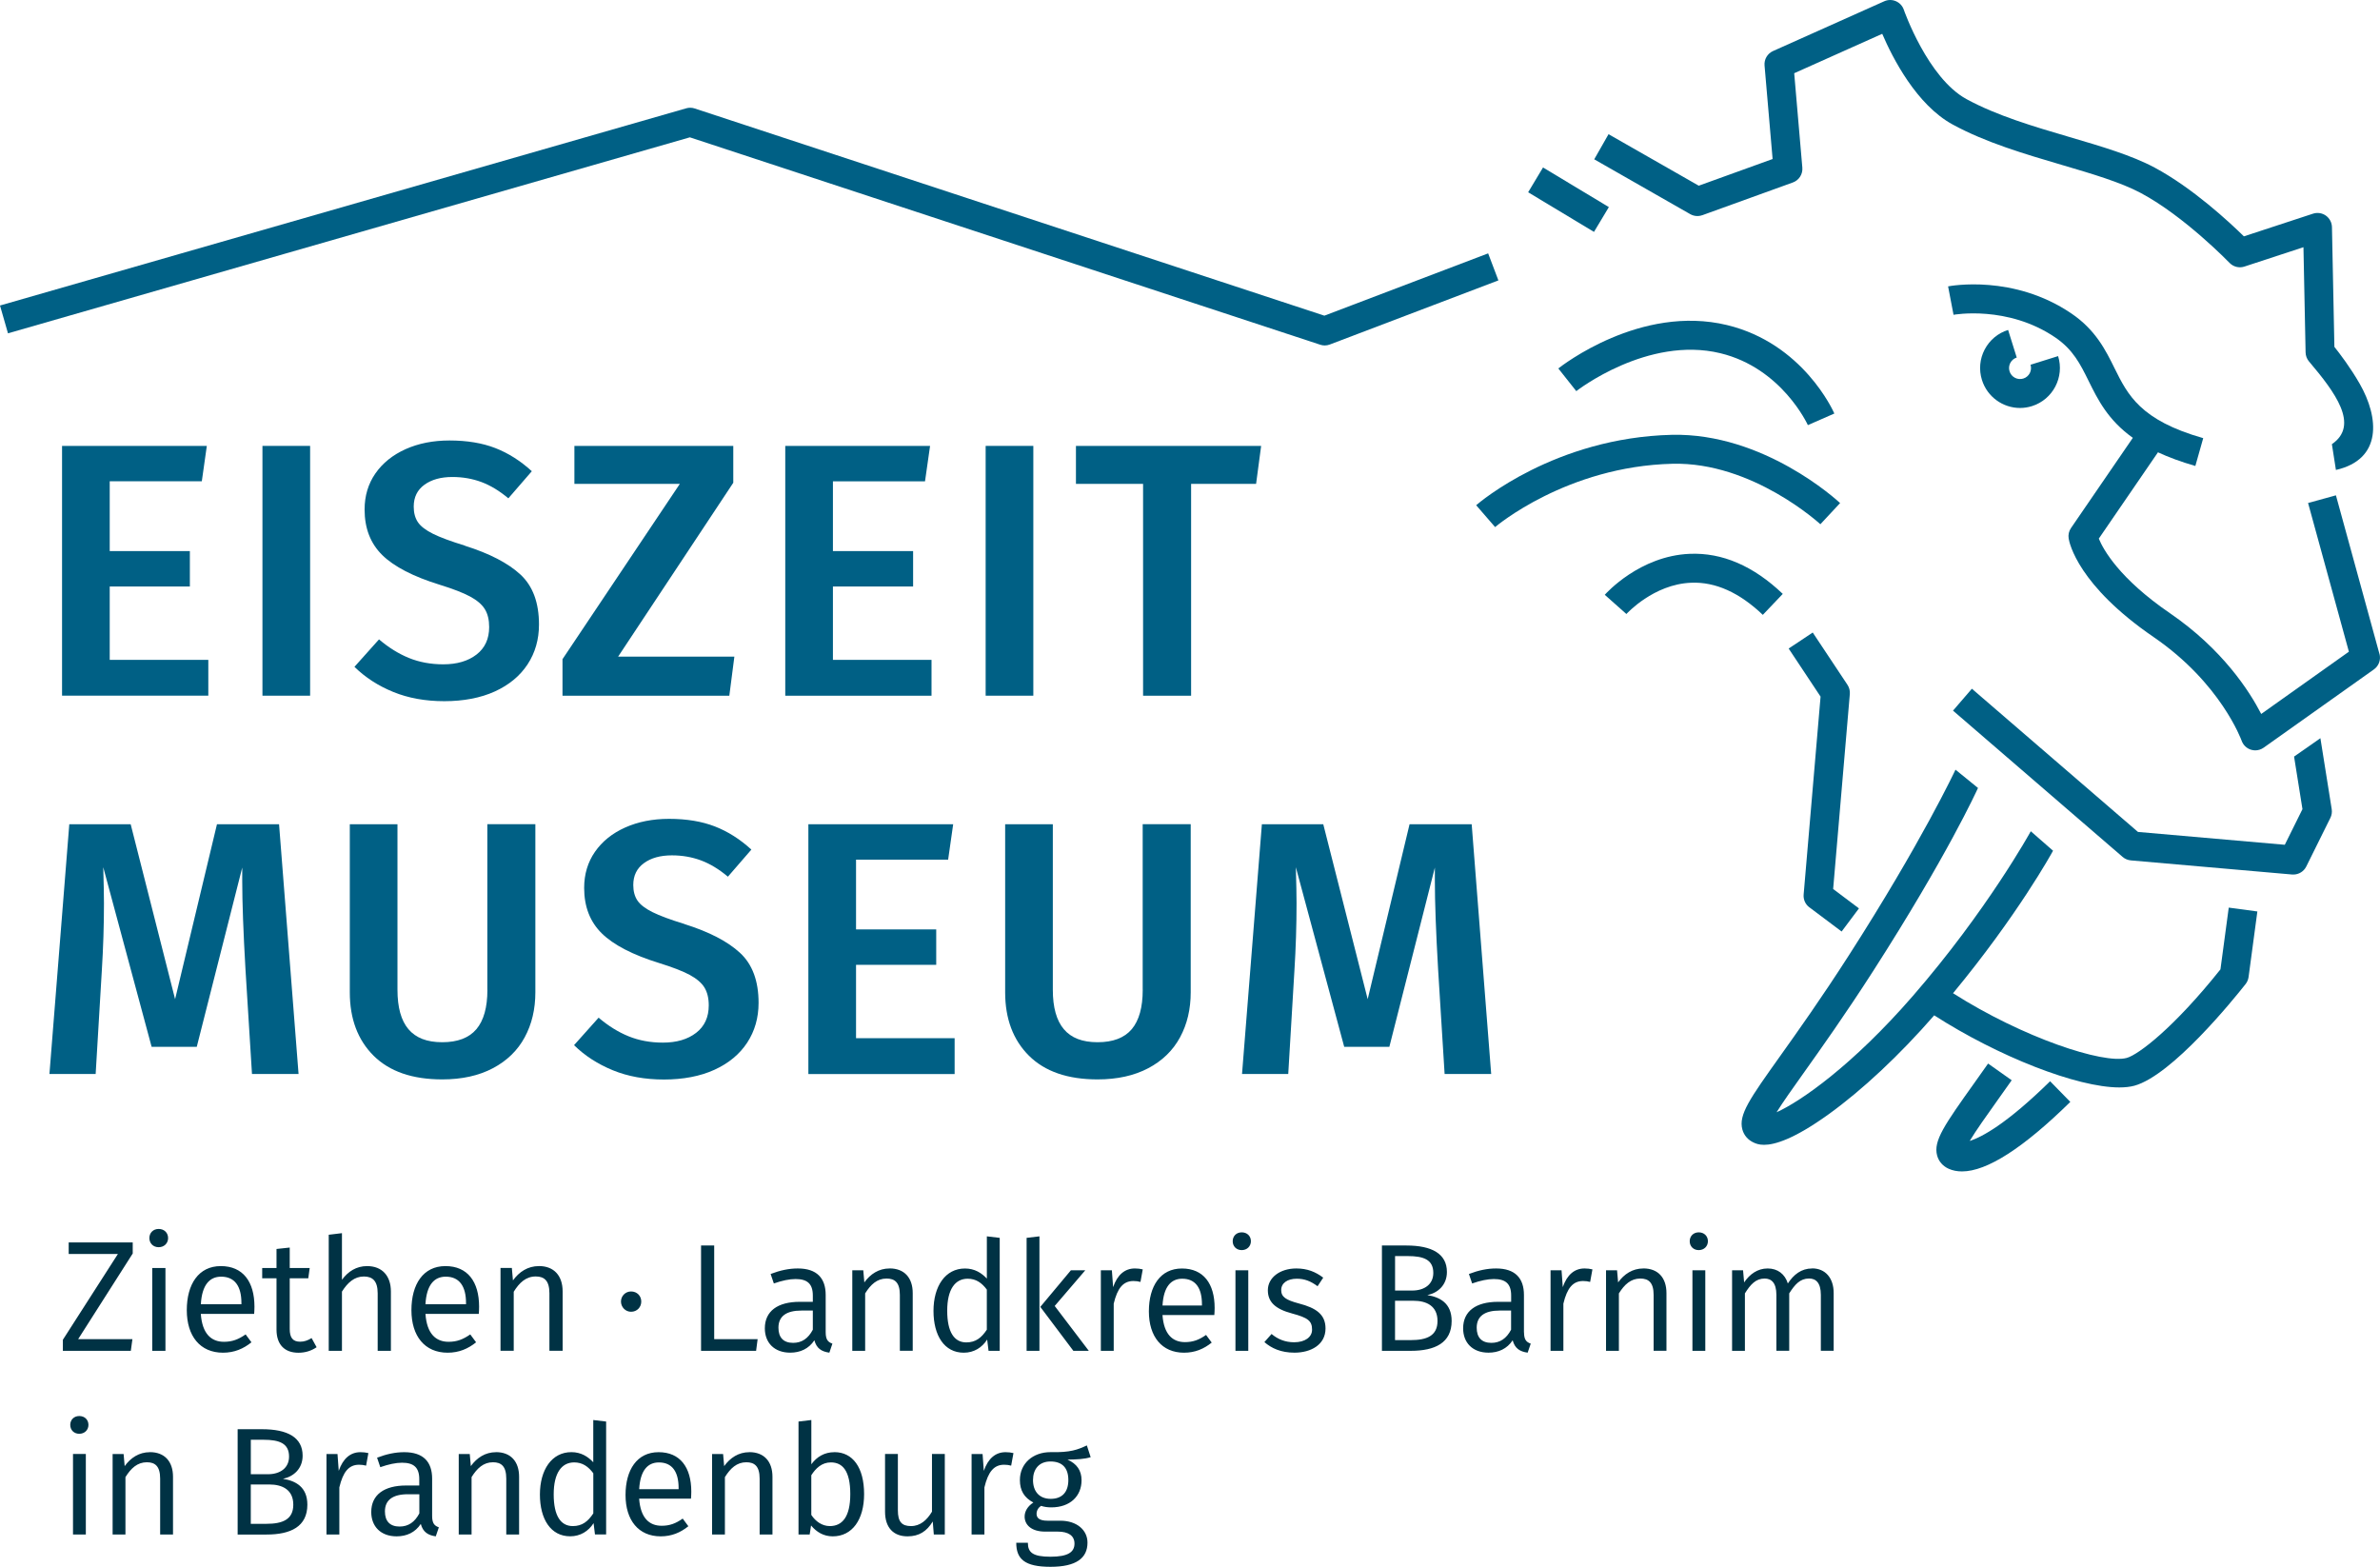
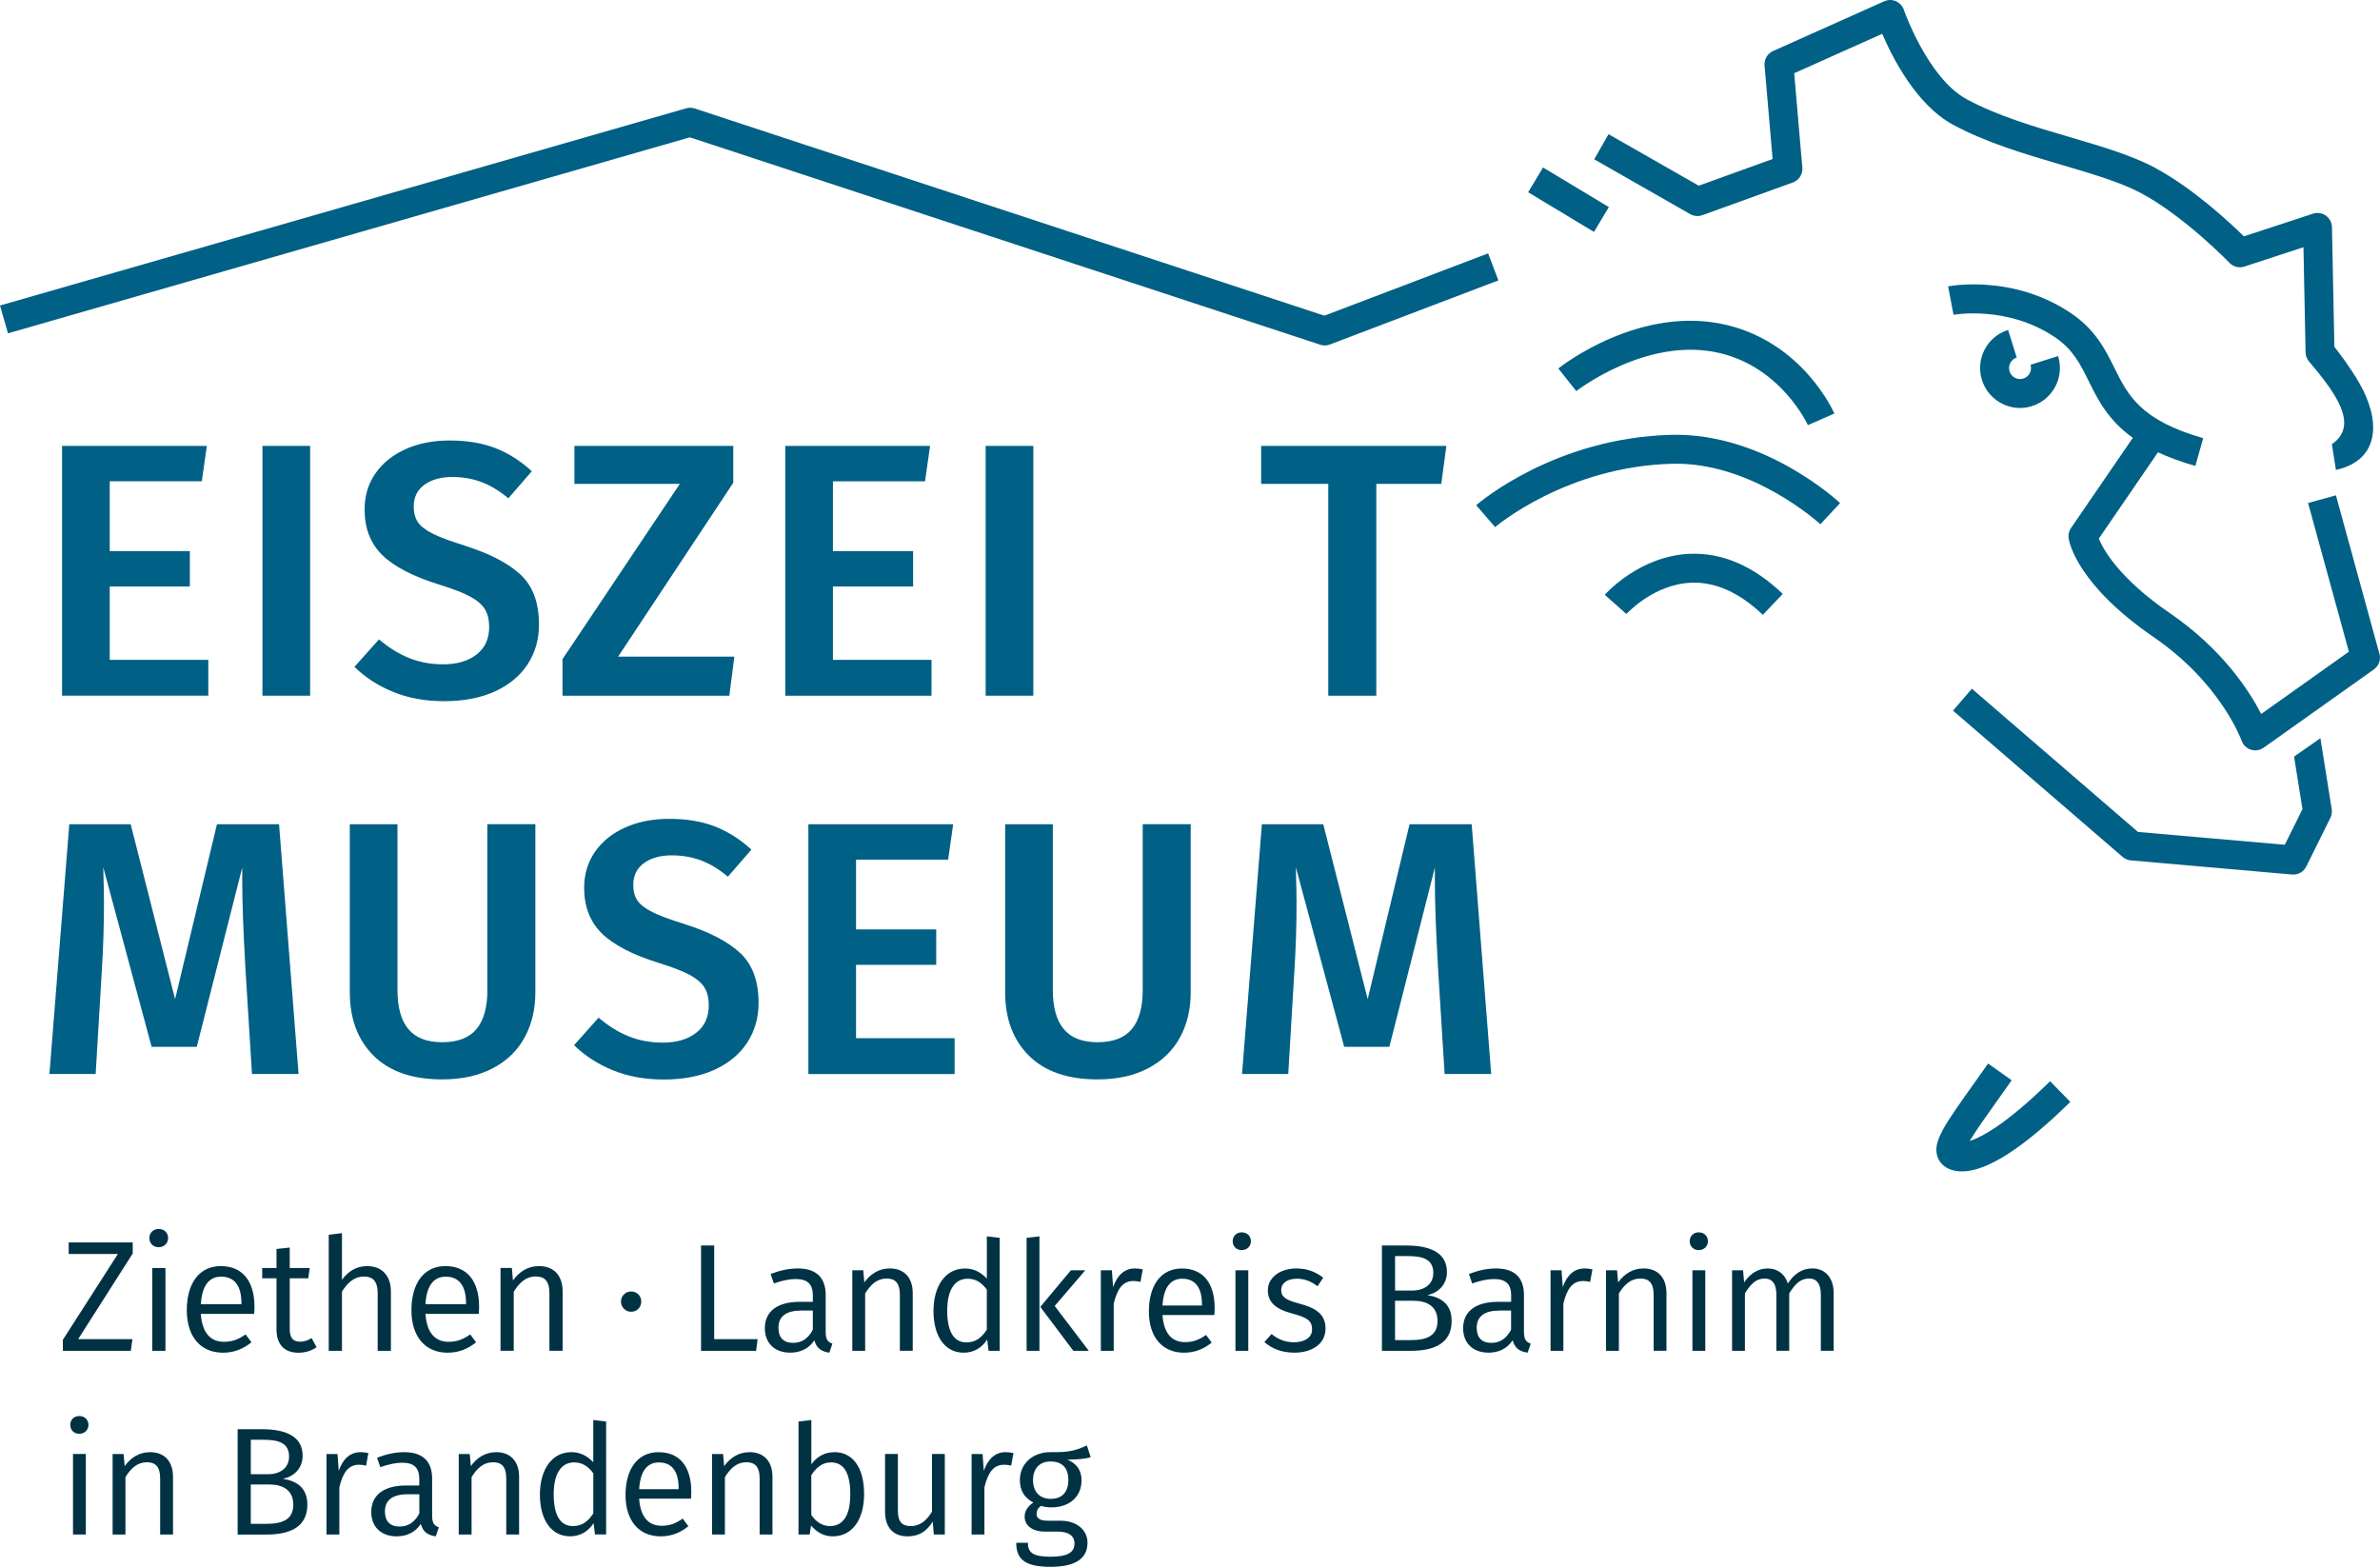
<svg xmlns="http://www.w3.org/2000/svg" id="Ebene_1" version="1.1" viewBox="0 0 1200 789.98">
  <defs>
    <style>
      .st0 {
        fill: #006085;
      }

      .st1 {
        fill: #003244;
      }
    </style>
  </defs>
  <path class="st0" d="M993.136,575.255c3.011-5.049,8.603-12.915,14.433-21.103,2.08-2.925,4.33-6.1,6.73-9.489l-11.9-8.42c-2.39,3.39-4.63,6.529-6.697,9.454-15.287,21.477-21.007,29.521-18.993,36.941.819,2.979,2.886,5.334,5.826,6.654,2.013.892,4.24,1.338,6.699,1.338,12.565,0,30.894-11.755,54.624-35.051l-10.19-10.417c-22.04,21.637-34.474,28.165-40.496,30.092h-.036Z" />
  <path class="st0" d="M665.661,173.805c.73.25,1.496.375,2.263.375.873,0,1.746-.161,2.583-.482l84.987-32.321-5.167-13.628-82.582,31.411L350.247,54.687c-1.39-.464-2.887-.482-4.276-.071L0,154.041l4.027,14.02,343.797-98.819,317.837,104.563Z" />
  <path class="st0" d="M811.191,104.417l-33.193-19.978-7.501,12.504,33.192,19.978,7.502-12.504Z" />
  <path class="st0" d="M858.316,108.503l45.647-16.5c3.1-1.124,5.06-4.192,4.775-7.492l-4.098-47.59,44.382-19.871c5.203,12.129,17.247,35.782,35.527,45.735,16.64,9.061,36.079,14.787,54.859,20.317,15.32,4.513,29.829,8.776,40.039,14.234,22.09,11.809,44.449,34.979,44.679,35.193,1.94,2.016,4.85,2.747,7.52,1.873l29.759-9.757,1.08,53.048c.04,1.677.64,3.283,1.73,4.567,13.1,15.483,25.589,32.071,11.53,41.686l2.03,13.004c23.32-5.298,21.88-26.239,11.95-43.524-4.59-8.027-10.03-15.162-12.72-18.533l-1.23-60.38c-.05-2.319-1.19-4.459-3.06-5.797-1.89-1.338-4.29-1.695-6.49-.981l-34.849,11.434c-7.34-7.207-25.889-24.438-45.059-34.694-11.54-6.172-26.719-10.631-42.789-15.358-18.07-5.316-36.739-10.809-52.012-19.139-19.564-10.667-31.501-44.718-31.607-45.057-.66-1.944-2.103-3.496-3.991-4.317-1.871-.821-4.009-.803-5.88.036l-56.071,25.097c-2.832,1.266-4.543,4.192-4.276,7.278l4.063,47.162-37.238,13.449-45.486-25.971-7.216,12.665,48.408,27.649c1.853,1.052,4.081,1.248,6.076.517l.018.018Z" />
  <path class="st0" d="M1199.705,329.652l-21.93-79.911-14.04,3.871,20.58,74.97-44.209,31.394c-5.95-11.559-19.49-32.607-45.999-50.784-25.639-17.552-33.619-32.107-35.889-37.619l29.829-43.523c5.33,2.48,11.55,4.799,18.85,6.886l3.97-14.021c-31.749-9.044-38.049-21.798-44.729-35.3-4.46-9.026-9.52-19.283-21.759-27.576-29.109-19.764-60.809-13.914-62.146-13.646l2.744,14.324c.268-.054,27.242-4.888,51.222,11.38,9.07,6.154,12.69,13.486,16.89,21.976,4.67,9.454,9.73,19.693,22.29,28.683l-31.179,45.485c-1.07,1.552-1.48,3.443-1.17,5.298.37,2.354,4.82,23.635,42.849,49.677,33.889,23.225,44.239,51.925,44.339,52.192.75,2.177,2.48,3.871,4.65,4.567.74.232,1.48.357,2.23.357,1.5,0,2.96-.464,4.22-1.338l55.609-39.474c2.5-1.784,3.62-4.923,2.82-7.885l-.04.018Z" />
-   <path class="st0" d="M912.303,457.473l16.249,12.201,8.731-11.666-13.007-9.775,8.41-98.302c.142-1.641-.285-3.282-1.194-4.656l-17.515-26.363-12.133,8.08,16.089,24.241-8.535,99.8c-.213,2.516.873,4.942,2.887,6.458l.018-.018Z" />
-   <path class="st0" d="M1119.567,488.742c-23.55,29.556-41.439,43.077-47.269,44.665-11.74,3.211-52.309-10.185-87.569-32.624,32.48-39.296,49.66-70.423,50.42-71.85l-11.22-9.811c-.2.357-21.99,39.885-59.441,83.015-30.484,35.104-56.605,53.192-68.738,58.668,3.136-5.048,8.285-12.273,13.612-19.765,8.82-12.397,20.9-29.36,35.028-51.354,37.362-58.185,52.293-91.024,52.917-92.397l-11.35-9.222c-.142.321-17.033,36.441-53.825,93.717-13.933,21.709-25.907,38.511-34.636,50.766-15.287,21.476-21.007,29.52-18.993,36.941.819,2.979,2.868,5.333,5.808,6.635.909.411,2.459,1.089,5.114,1.089,5.256,0,14.841-2.658,32.533-15.377,16.98-12.219,35.901-29.93,53.273-49.909,32.247,20.728,71.976,36.353,93.366,36.353,2.85,0,5.39-.286,7.53-.857,19.01-5.19,50.069-43.594,56.109-51.264.8-1.017,1.32-2.248,1.5-3.55l4.43-33.053-14.43-1.944-4.17,31.055v.071Z" />
  <path class="st0" d="M1169.956,372.193l-13.28,9.276,4.23,26.505-8.91,17.963-74.028-6.475-83.742-72.205-9.515,11.041,85.517,73.757c1.16.999,2.61,1.606,4.12,1.749l81.318,7.117c.21.018.43.018.64.018,2.74,0,5.29-1.552,6.52-4.049l12.15-24.509c.68-1.355.91-2.889.68-4.388l-5.7-35.781v-.018Z" />
  <path class="st0" d="M101.752,242.674l2.53-17.855H31.286v125.949h73.745v-18.052h-49.71v-36.994h40.409v-17.856h-40.409v-35.193h46.431Z" />
  <path class="st0" d="M132.326,350.769h24.036v-125.949h-24.036v125.949Z" />
  <path class="st0" d="M234.453,275.121c-7.162-2.194-12.561-4.192-16.196-6.011-3.634-1.82-6.164-3.764-7.554-5.833-1.39-2.07-2.103-4.674-2.103-7.831,0-4.745,1.8-8.42,5.381-11.024,3.581-2.604,8.285-3.924,14.112-3.924,5.22,0,10.102.856,14.663,2.551,4.561,1.712,9.069,4.441,13.559,8.205l11.831-13.664c-5.702-5.226-11.831-9.115-18.388-11.666-6.556-2.551-14.271-3.835-23.126-3.835-8.25,0-15.626,1.463-22.13,4.37-6.485,2.926-11.563,6.993-15.198,12.219-3.635,5.227-5.47,11.292-5.47,18.231,0,9.471,2.976,17.124,8.927,22.975,5.951,5.833,15.59,10.809,28.952,14.948,6.681,2.069,11.777,4.031,15.287,5.922s6.005,4.013,7.466,6.386c1.461,2.372,2.173,5.369,2.173,9.026,0,5.957-2.12,10.56-6.378,13.86-4.259,3.282-9.835,4.923-16.749,4.923-6.307,0-12.08-1.07-17.3-3.193-5.221-2.123-10.263-5.262-15.109-9.383l-12.383,13.842c5.452,5.352,11.991,9.579,19.563,12.665,7.59,3.104,16.178,4.656,25.763,4.656s18.334-1.641,25.496-4.923c7.162-3.283,12.65-7.831,16.481-13.664,3.813-5.833,5.737-12.504,5.737-20.05,0-11.059-3.118-19.461-9.372-25.239-6.254-5.762-15.572-10.596-27.954-14.485l.017-.053Z" />
  <path class="st0" d="M370.271,331.077h-58.618l58.066-87.67v-18.587h-80.105v19.14h53.166l-59.17,88.402v18.408h84.114l2.547-19.693Z" />
  <path class="st0" d="M469.674,332.718h-49.71v-36.994h40.427v-17.856h-40.427v-35.193h46.431l2.548-17.855h-73.013v125.949h73.744v-18.052Z" />
  <path class="st0" d="M521.005,224.82h-24.035v125.949h24.035v-125.949Z" />
-   <path class="st0" d="M635.87,224.82h-93.379v19.14h33.852v106.81h24.213v-106.81h32.765l2.548-19.14Z" />
+   <path class="st0" d="M635.87,224.82v19.14h33.852v106.81h24.213v-106.81h32.765l2.548-19.14Z" />
  <path class="st0" d="M109.397,415.575l-21.113,88.206-22.396-88.206h-30.948l-10.013,125.932h23.305l3.1-51.943c.73-11.666,1.087-23.028,1.087-34.087,0-4.138-.125-10.203-.356-18.23l24.391,90.578h22.752l22.93-90.4v6.565c0,11.059.553,26.006,1.64,44.843l3.278,52.674h23.483l-9.835-125.932h-31.304Z" />
  <path class="st0" d="M245.75,499.052c0,8.865-1.853,15.483-5.559,19.871-3.706,4.371-9.443,6.565-17.211,6.565s-13.328-2.194-17.034-6.565c-3.706-4.37-5.541-10.988-5.541-19.871v-83.479h-24.034v84.746c0,13.36,4.008,24.027,12.008,31.982,8.018,7.955,19.546,11.933,34.601,11.933,9.942,0,18.476-1.891,25.567-5.654,7.109-3.764,12.436-8.955,16.018-15.591,3.581-6.617,5.363-14.181,5.363-22.689v-84.746h-24.213v83.479l.035.018Z" />
  <path class="st0" d="M345.151,465.893c-7.162-2.194-12.561-4.192-16.196-6.011-3.634-1.82-6.165-3.764-7.554-5.833-1.39-2.069-2.103-4.674-2.103-7.831,0-4.745,1.8-8.419,5.381-11.024,3.581-2.622,8.285-3.924,14.111-3.924,5.221,0,10.103.856,14.664,2.551,4.561,1.695,9.069,4.442,13.559,8.205l11.831-13.663c-5.702-5.227-11.831-9.116-18.388-11.666-6.556-2.551-14.271-3.835-23.126-3.835-8.249,0-15.625,1.462-22.129,4.37-6.485,2.907-11.563,6.992-15.198,12.219-3.635,5.226-5.47,11.309-5.47,18.23,0,9.472,2.976,17.124,8.927,22.957,5.951,5.833,15.59,10.81,28.952,14.948,6.681,2.069,11.777,4.049,15.287,5.922,3.51,1.891,6.005,4.014,7.466,6.368,1.461,2.373,2.191,5.387,2.191,9.026,0,5.958-2.12,10.578-6.378,13.86-4.241,3.282-9.836,4.924-16.749,4.924-6.307,0-12.08-1.071-17.3-3.193-5.221-2.123-10.263-5.263-15.11-9.383l-12.383,13.86c5.452,5.351,11.991,9.561,19.582,12.665,7.59,3.103,16.178,4.655,25.763,4.655s18.334-1.641,25.477-4.923c7.163-3.282,12.651-7.831,16.481-13.664,3.813-5.833,5.738-12.522,5.738-20.049,0-11.06-3.118-19.479-9.372-25.24-6.254-5.779-15.573-10.595-27.955-14.484v-.036Z" />
  <path class="st0" d="M431.617,486.478h40.427v-17.855h-40.427v-35.176h46.431l2.548-17.873h-73.014v125.95h73.744v-18.052h-49.709v-36.995Z" />
  <path class="st0" d="M576.165,499.052c0,8.865-1.853,15.483-5.541,19.871-3.706,4.371-9.443,6.565-17.212,6.565s-13.327-2.194-17.015-6.565c-3.706-4.37-5.559-10.988-5.559-19.871v-83.479h-24.035v84.746c0,13.36,4.009,24.027,12.009,31.982,8.018,7.955,19.546,11.933,34.582,11.933,9.942,0,18.477-1.891,25.585-5.654,7.109-3.764,12.437-8.955,16.018-15.591,3.581-6.617,5.363-14.181,5.363-22.689v-84.746h-24.214v83.479l.018.018Z" />
  <path class="st0" d="M710.702,415.575l-21.113,88.206-22.397-88.206h-30.948l-10.013,125.932h23.305l3.1-51.943c.731-11.666,1.087-23.028,1.087-34.087,0-4.138-.124-10.203-.356-18.23l24.392,90.578h22.753l22.948-90.4v6.565c0,11.059.553,26.006,1.64,44.843l3.278,52.674h23.482l-9.835-125.932h-31.322Z" />
  <path class="st0" d="M898.886,299.451c-14.789-14.109-30.521-20.906-46.948-20.21-25.229,1.07-42.102,19.871-42.814,20.656l10.904,9.686c.142-.143,13.666-15.037,32.658-15.768,12.241-.518,24.373,4.976,36.133,16.196l10.049-10.56h.018Z" />
  <path class="st0" d="M917.842,264.312l9.942-10.667c-1.55-1.444-38.538-35.442-84.827-34.408-58.849,1.41-97.067,34.105-98.67,35.497l9.55,11.023c.356-.303,36.061-30.644,89.459-31.928,40.266-.981,74.189,30.18,74.528,30.483h.018Z" />
  <path class="st0" d="M870.805,163.905c-43.616-10.542-83.419,20.549-85.093,21.869l9.051,11.434c.356-.285,35.99-27.969,72.621-19.122,31.019,7.492,44.026,35.996,44.151,36.263l13.345-5.851c-.624-1.444-15.875-35.353-54.075-44.593Z" />
  <path class="st0" d="M1016.839,180.262l-4.35-13.913c-5.13,1.605-9.32,5.119-11.82,9.882-2.49,4.763-2.971,10.221-1.367,15.341,2.687,8.597,10.637,14.127,19.207,14.127,1.98,0,3.99-.303,5.99-.927,10.58-3.318,16.5-14.627,13.2-25.222l-13.9,4.352c.91,2.926-.71,6.047-3.63,6.957-1.41.446-2.93.303-4.23-.374-1.3-.678-2.28-1.838-2.72-3.265-.45-1.409-.3-2.907.37-4.227.7-1.32,1.86-2.284,3.26-2.73h-.01Z" />
  <path class="st1" d="M39.963,713.958c-2.708,0-4.543,1.926-4.543,4.477s1.853,4.477,4.543,4.477,4.632-1.926,4.632-4.477-1.853-4.477-4.632-4.477ZM43.277,773.694v-40.597h-6.468v40.597h6.468ZM75.579,732.187c-5.47,0-9.71,2.854-12.721,7.028l-.534-6.101h-5.541v40.598h6.468v-28.95c2.779-4.477,6.022-7.491,10.797-7.491,4.169,0,6.699,1.997,6.699,8.258v28.165h6.485v-29.092c0-7.724-4.24-12.433-11.634-12.433l-.018.018ZM142.713,745.601c5.238-1.088,9.871-5.013,9.871-11.648,0-9.187-7.555-13.343-20.437-13.343h-12.329v53.102h14.574c12.188,0,20.579-4.013,20.579-15.055,0-9.026-6.022-12.04-12.258-13.039v-.018ZM126.464,725.926h6.396c8.089,0,12.882,1.855,12.882,8.491,0,5.779-4.543,8.883-10.637,8.883h-8.641v-17.374ZM134.392,768.308h-7.946v-19.835h9.336c6.557,0,12.098,2.622,12.098,10.185s-5.559,9.65-13.488,9.65ZM181.732,732.187c-5.006,0-8.784,3.157-10.94,9.418l-.623-8.491h-5.559v40.598h6.485v-23.778c1.853-7.795,4.775-11.416,9.942-11.416,1.461,0,2.317.161,3.546.464l1.158-6.332c-1.158-.304-2.619-.464-4.009-.464ZM217.883,764.366v-18.837c0-8.419-4.401-13.342-14.04-13.342-4.473,0-8.874.927-13.72,2.783l1.622,4.78c4.169-1.463,7.857-2.248,10.939-2.248,5.862,0,8.713,2.319,8.713,8.331v3.157h-6.628c-11.1,0-17.586,4.709-17.586,13.361,0,7.26,4.775,12.272,12.793,12.272,5.007,0,9.336-1.927,12.187-6.261,1.087,4.085,3.617,5.708,7.555,6.261l1.55-4.549c-2.156-.767-3.385-1.926-3.385-5.708ZM201.474,769.681c-4.864,0-7.394-2.694-7.394-7.635,0-5.779,4.009-8.651,11.563-8.651h5.791v9.65c-2.317,4.406-5.559,6.636-9.942,6.636h-.018ZM250.114,732.187c-5.47,0-9.71,2.854-12.721,7.028l-.535-6.101h-5.559v40.598h6.468v-28.95c2.779-4.477,6.022-7.491,10.797-7.491,4.169,0,6.699,1.997,6.699,8.258v28.165h6.468v-29.092c0-7.724-4.24-12.433-11.635-12.433l.018.018ZM305.614,716.74l-6.485-.767v21.299c-2.619-2.783-6.094-5.102-11.029-5.102-9.942,0-15.875,8.955-15.875,21.37s5.47,21.066,15.269,21.066c5.167,0,9.247-2.622,11.795-6.636l.695,5.708h5.63v-56.955.018ZM288.813,769.449c-6.094,0-9.64-5.173-9.64-15.983s4.009-16.125,10.334-16.125c4.241,0,7.163,2.158,9.64,5.476v20.228c-2.691,4.085-5.631,6.404-10.334,6.404ZM348.553,752.094c0-12.273-5.63-19.907-16.499-19.907s-16.659,8.883-16.659,21.601,6.557,20.835,17.728,20.835c5.559,0,10.014-1.927,13.951-5.102l-2.85-3.853c-3.546,2.48-6.557,3.621-10.637,3.621-6.165,0-10.637-3.853-11.332-13.663h26.137c.071-.839.16-2.159.16-3.55v.018ZM342.157,750.863h-19.884c.534-9.49,4.311-13.503,9.942-13.503,6.699,0,9.942,4.709,9.942,12.896v.625-.018ZM377.844,732.187c-5.47,0-9.71,2.854-12.722,7.028l-.534-6.101h-5.559v40.598h6.468v-28.95c2.779-4.477,6.022-7.491,10.797-7.491,4.169,0,6.717,1.997,6.717,8.258v28.165h6.468v-29.092c0-7.724-4.241-12.433-11.635-12.433v.018ZM420.712,732.187c-5.007,0-8.873,2.319-11.635,6.1v-22.315l-6.468.767v56.955h5.63l.695-4.548c2.78,3.318,6.325,5.476,10.94,5.476,9.871,0,15.804-8.491,15.804-21.298,0-13.504-5.79-21.156-14.949-21.156l-.017.018ZM418.395,769.449c-3.848,0-7.162-2.319-9.336-5.637v-19.996c2.156-3.389,5.238-6.475,9.871-6.475,5.933,0,9.782,4.317,9.782,15.983s-4.17,16.125-10.334,16.125h.017ZM476.372,773.694v-40.597h-6.468v29.092c-2.548,4.245-5.933,7.26-10.565,7.26s-6.628-2.158-6.628-7.956v-28.396h-6.468v29.092c0,7.956,4.169,12.433,11.332,12.433,5.862,0,9.71-2.551,12.721-7.492l.535,6.564h5.541ZM506.981,732.187c-5.006,0-8.784,3.157-10.94,9.418l-.623-8.491h-5.541v40.598h6.467v-23.778c1.853-7.795,4.775-11.416,9.942-11.416,1.461,0,2.317.161,3.546.464l1.158-6.332c-1.158-.304-2.619-.464-4.009-.464ZM549.92,734.72l-1.924-5.94c-4.544,2.087-8.089,3.621-18.352,3.389-8.944,0-15.412,5.779-15.412,14.056,0,5.316,2.156,8.883,6.788,11.345-2.85,1.855-4.401,4.406-4.401,7.099,0,4.014,3.243,7.564,10.335,7.564h6.396c5.238,0,8.41,1.997,8.41,6.029,0,4.245-3.154,6.635-12.098,6.635s-11.403-2.158-11.403-7.028h-5.862c0,8.188,4.24,12.112,17.265,12.112s18.655-4.406,18.655-12.201c0-6.332-5.399-11.041-13.649-11.041h-6.485c-4.312,0-5.541-1.534-5.541-3.479,0-1.623.855-3.086,2.245-4.013,1.621.535,3.314.767,5.167.767,9.55,0,15.269-5.708,15.269-13.664,0-4.941-2.387-8.33-7.091-10.417,4.704-.072,8.481-.232,11.724-1.231l-.036.018ZM529.645,736.878c6.022,0,9.016,3.318,9.016,9.347s-3.083,9.49-8.873,9.49-8.945-3.782-8.945-9.49c0-5.405,3.011-9.347,8.784-9.347h.018Z" />
  <path class="st1" d="M66.92,632.012v-5.566h-32.284v5.798h24.819l-27.759,43.273v5.566h34.262l.802-5.869h-27.367l27.527-43.202ZM79.998,619.633c-2.779,0-4.686,1.98-4.686,4.603s1.906,4.602,4.686,4.602,4.757-1.98,4.757-4.602-1.906-4.603-4.757-4.603ZM83.419,681.083v-41.758h-6.664v41.758h6.664ZM128.3,658.858c0-12.629-5.791-20.496-16.98-20.496s-17.14,9.133-17.14,22.226,6.735,21.441,18.244,21.441c5.702,0,10.317-1.98,14.361-5.244l-2.94-3.978c-3.652,2.533-6.735,3.728-10.94,3.728-6.343,0-10.94-3.978-11.652-14.056h26.885c.071-.874.161-2.23.161-3.657v.036ZM121.725,657.591h-20.454c.552-9.775,4.436-13.895,10.227-13.895,6.895,0,10.227,4.851,10.227,13.253v.642ZM159.64,679.263l-2.53-4.602c-2.067,1.267-3.813,1.819-5.79,1.819-3.724,0-5.239-2.069-5.239-6.421v-25.561h9.354l.713-5.155h-10.067v-10.328l-6.663.714v9.614h-7.216v5.155h7.216v25.882c0,7.617,4.133,11.666,11.029,11.666,3.492,0,6.503-.946,9.193-2.783ZM185.1,638.362c-5.398,0-9.603,2.694-12.686,6.903v-23.509l-6.663.803v58.525h6.663v-29.86c2.851-4.531,6.272-7.617,11.029-7.617,4.277,0,6.985,2.07,6.985,8.491v28.986h6.663v-29.931c0-7.867-4.436-12.79-11.973-12.79h-.018ZM241.563,658.858c0-12.629-5.791-20.496-16.98-20.496s-17.141,9.133-17.141,22.226,6.735,21.441,18.245,21.441c5.72,0,10.317-1.98,14.361-5.244l-2.94-3.978c-3.652,2.533-6.735,3.728-10.94,3.728-6.343,0-10.939-3.978-11.652-14.056h26.885c.072-.874.161-2.23.161-3.657v.036ZM234.97,657.591h-20.454c.552-9.775,4.436-13.895,10.227-13.895,6.895,0,10.227,4.851,10.227,13.253v.642ZM271.709,638.362c-5.631,0-9.996,2.943-13.078,7.224l-.553-6.278h-5.719v41.757h6.664v-29.77c2.85-4.603,6.182-7.706,11.1-7.706,4.276,0,6.895,2.069,6.895,8.49v28.986h6.664v-29.931c0-7.938-4.365-12.79-11.973-12.79v.018ZM318.175,651.152c-2.85,0-5.078,2.301-5.078,5.084s2.228,5.155,5.078,5.155c3.011,0,5.15-2.301,5.15-5.155s-2.139-5.084-5.15-5.084ZM360.099,675.214v-47.233h-6.628v53.102h27.758l.766-5.869h-21.897ZM416.311,671.754v-18.836c0-8.42-4.401-13.361-14.04-13.361-4.472,0-8.873.928-13.719,2.783l1.621,4.78c4.17-1.462,7.858-2.229,10.94-2.229,5.862,0,8.713,2.319,8.713,8.33v3.157h-6.628c-11.1,0-17.568,4.709-17.568,13.361,0,7.26,4.775,12.272,12.793,12.272,5.006,0,9.336-1.926,12.187-6.243,1.069,4.085,3.617,5.708,7.554,6.243l1.533-4.548c-2.156-.768-3.386-1.927-3.386-5.709ZM399.885,677.069c-4.864,0-7.394-2.693-7.394-7.634,0-5.798,4.008-8.652,11.563-8.652h5.773v9.65c-2.316,4.406-5.541,6.636-9.942,6.636ZM448.525,639.557c-5.47,0-9.71,2.854-12.721,7.028l-.535-6.1h-5.541v40.598h6.485v-28.95c2.78-4.477,6.005-7.492,10.798-7.492,4.169,0,6.699,1.998,6.699,8.259v28.165h6.486v-29.093c0-7.723-4.241-12.433-11.635-12.433l-.036.018ZM504.042,624.128l-6.468-.767v21.298c-2.619-2.783-6.093-5.084-11.029-5.084-9.942,0-15.875,8.955-15.875,21.388s5.47,21.066,15.27,21.066c5.167,0,9.247-2.622,11.795-6.636l.695,5.708h5.63v-56.955l-.018-.017ZM487.224,676.837c-6.094,0-9.64-5.173-9.64-15.982s4.009-16.126,10.334-16.126c4.241,0,7.163,2.159,9.64,5.476v20.228c-2.709,4.085-5.631,6.404-10.334,6.404ZM524.087,681.083v-57.722l-6.468.767v56.955h6.468ZM531.784,658.465l15.412-17.98h-7.252l-15.412,18.444,16.659,22.155h7.787l-17.194-22.619ZM572.175,639.557c-5.007,0-8.784,3.158-10.94,9.419l-.624-8.491h-5.559v40.598h6.486v-23.778c1.853-7.795,4.775-11.416,9.942-11.416,1.461,0,2.316.16,3.545.463l1.159-6.332c-1.158-.303-2.619-.464-4.009-.464ZM612.423,659.482c0-12.272-5.63-19.907-16.499-19.907s-16.659,8.883-16.659,21.619,6.557,20.835,17.728,20.835c5.559,0,10.014-1.926,13.951-5.102l-2.85-3.853c-3.546,2.48-6.557,3.622-10.637,3.622-6.165,0-10.637-3.853-11.332-13.664h26.137c.071-.856.16-2.159.16-3.55ZM606.027,658.233h-19.884c.534-9.489,4.311-13.503,9.942-13.503,6.717,0,9.942,4.709,9.942,12.897v.624-.018ZM626.071,621.346c-2.708,0-4.543,1.926-4.543,4.477s1.853,4.477,4.543,4.477,4.633-1.926,4.633-4.477-1.853-4.477-4.633-4.477ZM629.385,681.083v-40.598h-6.467v40.598h6.467ZM653.598,639.557c-8.249,0-14.343,4.638-14.343,10.953,0,5.779,3.475,9.418,12.187,11.737,8.018,2.158,10.103,3.71,10.103,8.187,0,3.782-3.617,6.333-9.016,6.333-4.543,0-8.249-1.534-11.403-4.174l-3.617,4.085c3.546,3.086,8.321,5.333,15.18,5.333,8.179,0,15.644-3.942,15.644-12.201,0-7.099-4.775-10.346-13.327-12.576-6.7-1.783-9.016-3.317-9.016-6.796s3.083-5.708,7.858-5.708c3.848,0,6.931,1.16,10.476,3.782l2.851-4.317c-3.849-2.925-8.018-4.638-13.577-4.638ZM719.664,652.989c5.238-1.07,9.871-5.012,9.871-11.648,0-9.186-7.555-13.36-20.437-13.36h-12.329v53.102h14.574c12.187,0,20.579-4.014,20.579-15.055,0-9.026-6.022-12.041-12.258-13.04ZM703.397,633.314h6.396c8.089,0,12.882,1.855,12.882,8.491,0,5.797-4.543,8.883-10.637,8.883h-8.641v-17.374ZM711.325,675.678h-7.946v-19.836h9.318c6.557,0,12.098,2.622,12.098,10.186s-5.541,9.65-13.487,9.65h.017ZM768.376,671.754v-18.836c0-8.42-4.401-13.361-14.023-13.361-4.472,0-8.873.928-13.719,2.783l1.621,4.78c4.17-1.462,7.858-2.229,10.958-2.229,5.862,0,8.713,2.319,8.713,8.33v3.157h-6.628c-11.101,0-17.586,4.709-17.586,13.361,0,7.26,4.775,12.272,12.793,12.272,5.006,0,9.336-1.926,12.187-6.243,1.069,4.085,3.617,5.708,7.554,6.243l1.551-4.548c-2.156-.768-3.386-1.927-3.386-5.709h-.035ZM751.948,677.069c-4.864,0-7.394-2.693-7.394-7.634,0-5.798,4.009-8.652,11.563-8.652h5.773v9.65c-2.316,4.406-5.541,6.636-9.942,6.636ZM798.896,639.557c-5.007,0-8.784,3.158-10.94,9.419l-.624-8.491h-5.541v40.598h6.468v-23.778c1.853-7.795,4.775-11.416,9.942-11.416,1.461,0,2.316.16,3.546.463l1.158-6.332c-1.158-.303-2.619-.464-4.009-.464ZM828.579,639.557c-5.469,0-9.71,2.854-12.721,7.028l-.535-6.1h-5.559v40.598h6.486v-28.95c2.779-4.477,6.022-7.492,10.797-7.492,4.17,0,6.717,1.998,6.717,8.259v28.165h6.468v-29.093c0-7.723-4.24-12.433-11.635-12.433l-.018.018ZM856.498,621.346c-2.69,0-4.543,1.926-4.543,4.477s1.853,4.477,4.543,4.477,4.633-1.926,4.633-4.477-1.853-4.477-4.633-4.477ZM859.812,681.083v-40.598h-6.485v40.598h6.485ZM913.691,639.557c-5.47,0-9.318,3.086-12.258,7.563-1.461-4.709-5.096-7.563-10.174-7.563s-9.016,2.854-11.866,7.028l-.535-6.1h-5.541v40.598h6.468v-28.95c2.779-4.477,5.47-7.492,9.942-7.492,3.314,0,5.933,1.998,5.933,8.259v28.165h6.468v-28.95c2.85-4.477,5.47-7.492,10.013-7.492,3.314,0,5.933,1.998,5.933,8.259v28.165h6.468v-29.092c0-7.635-4.241-12.433-10.869-12.433l.018.035Z" />
</svg>